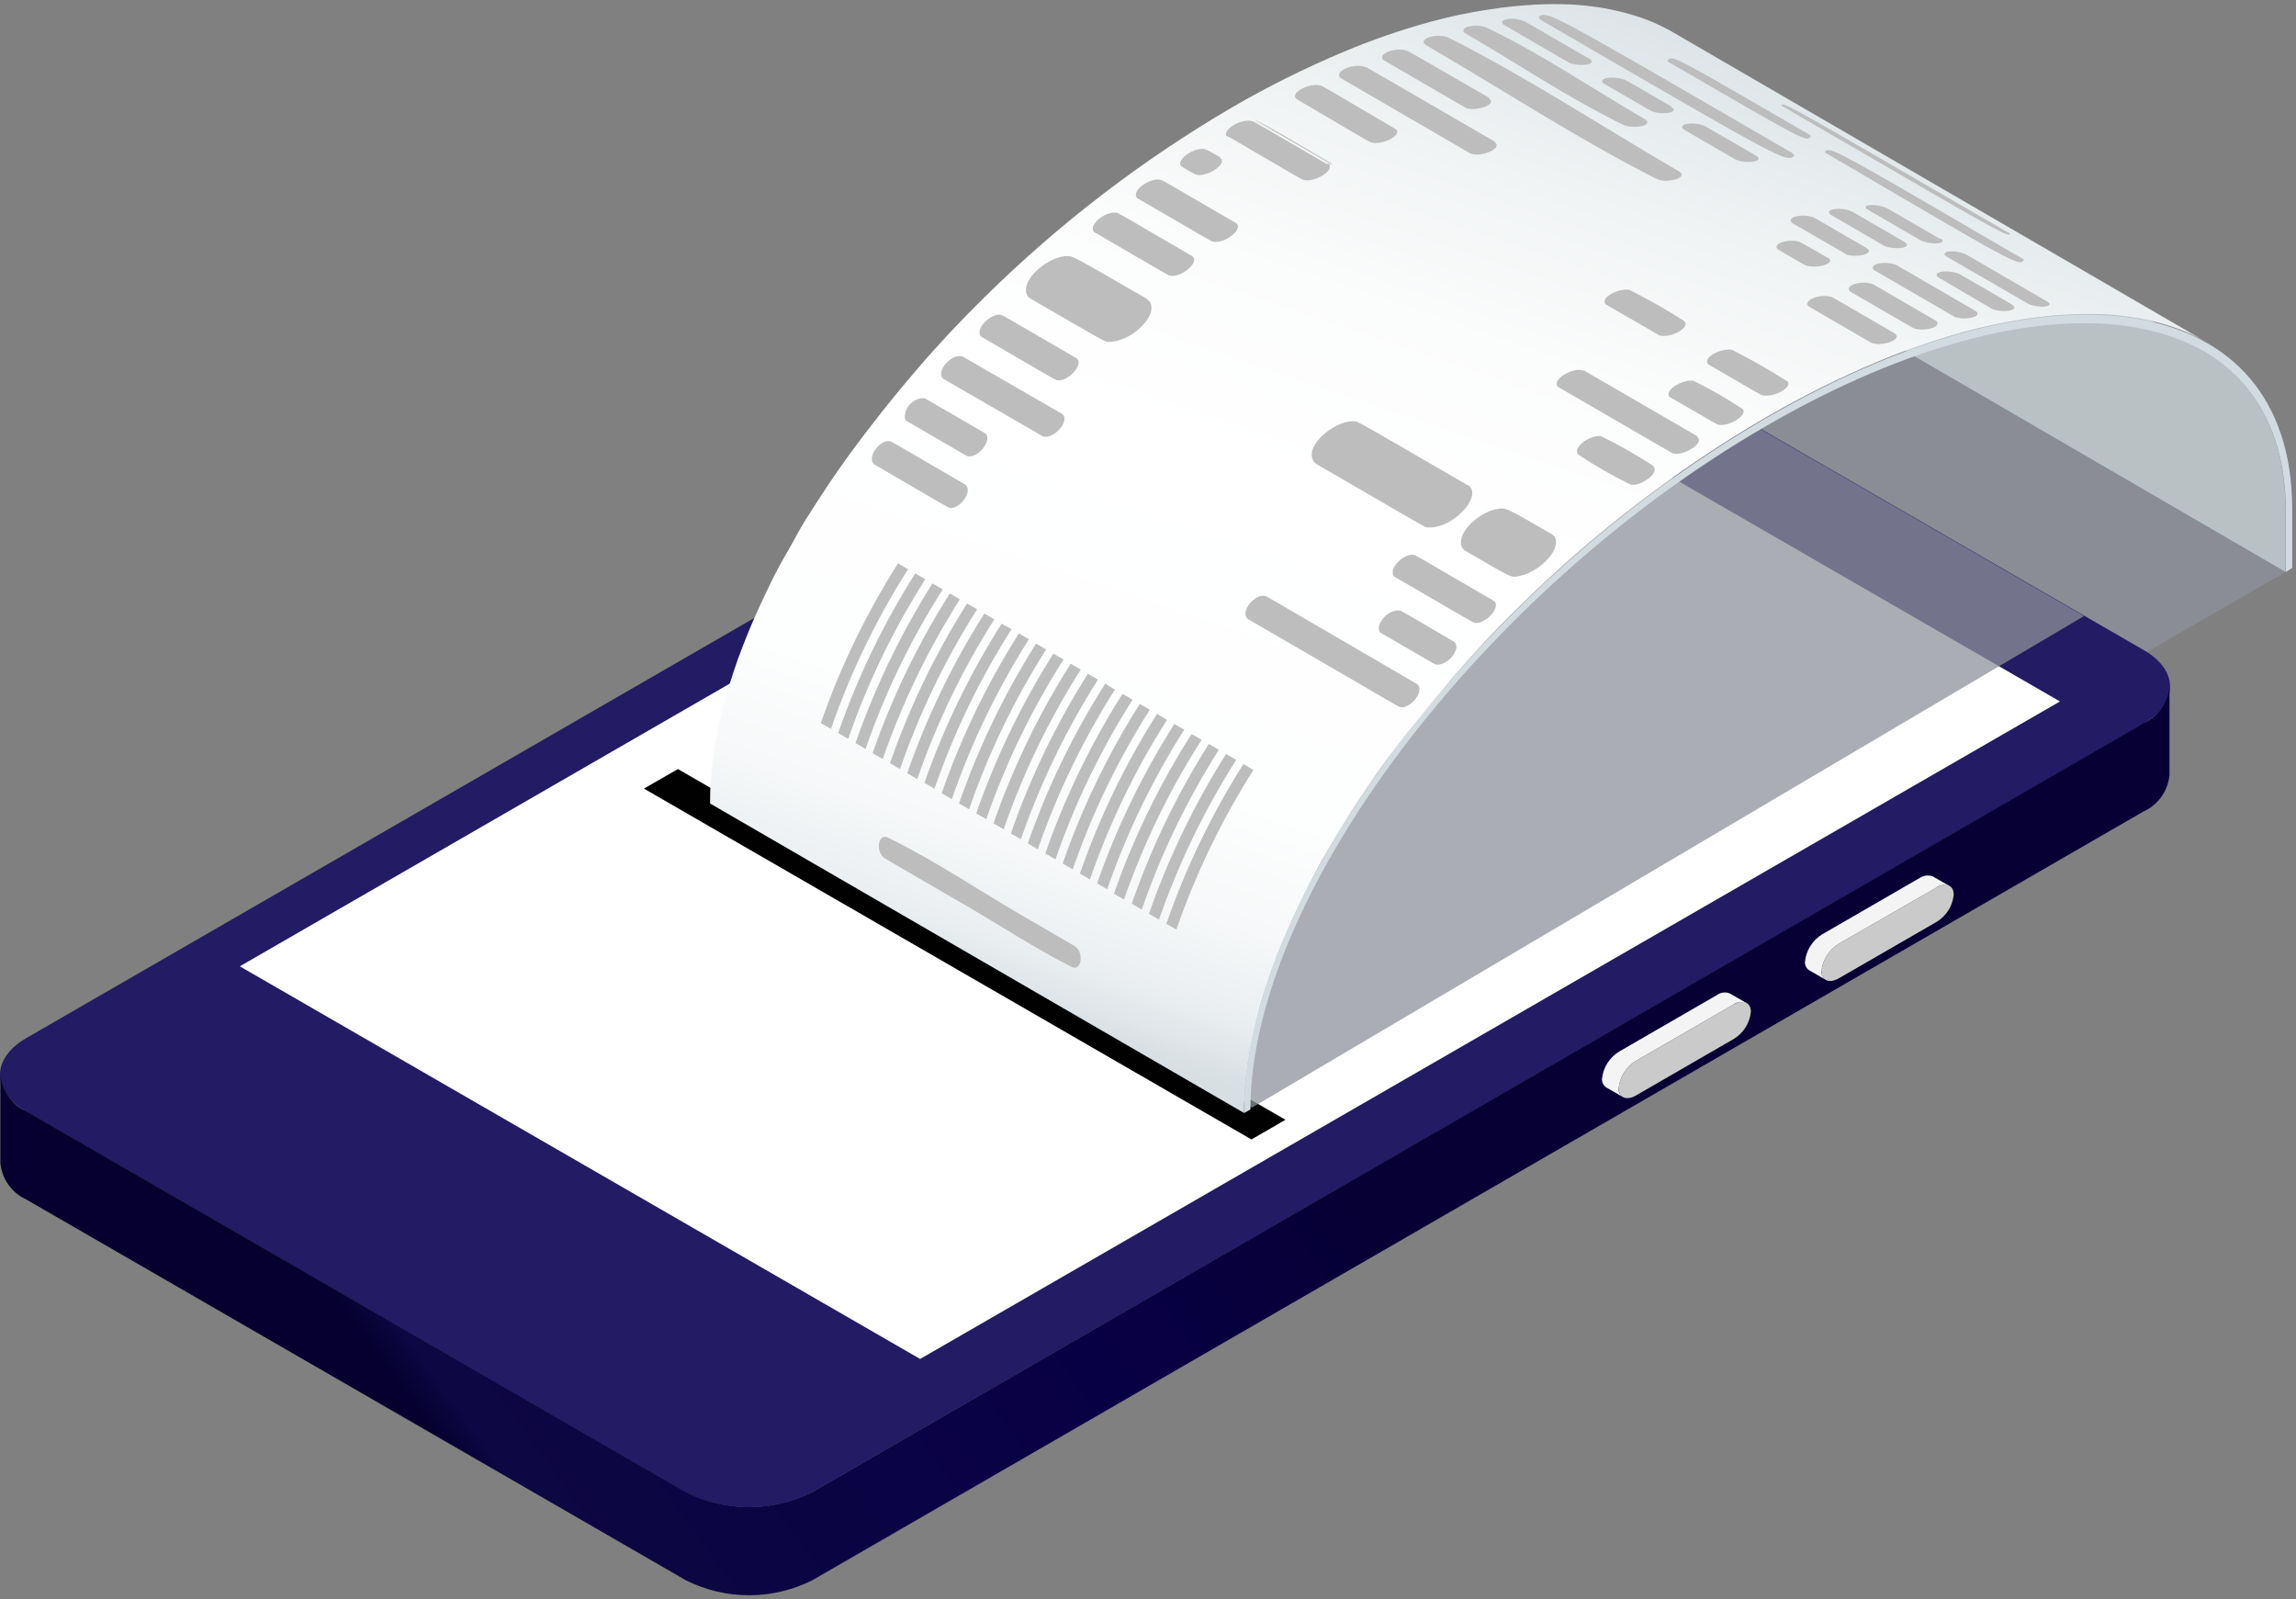
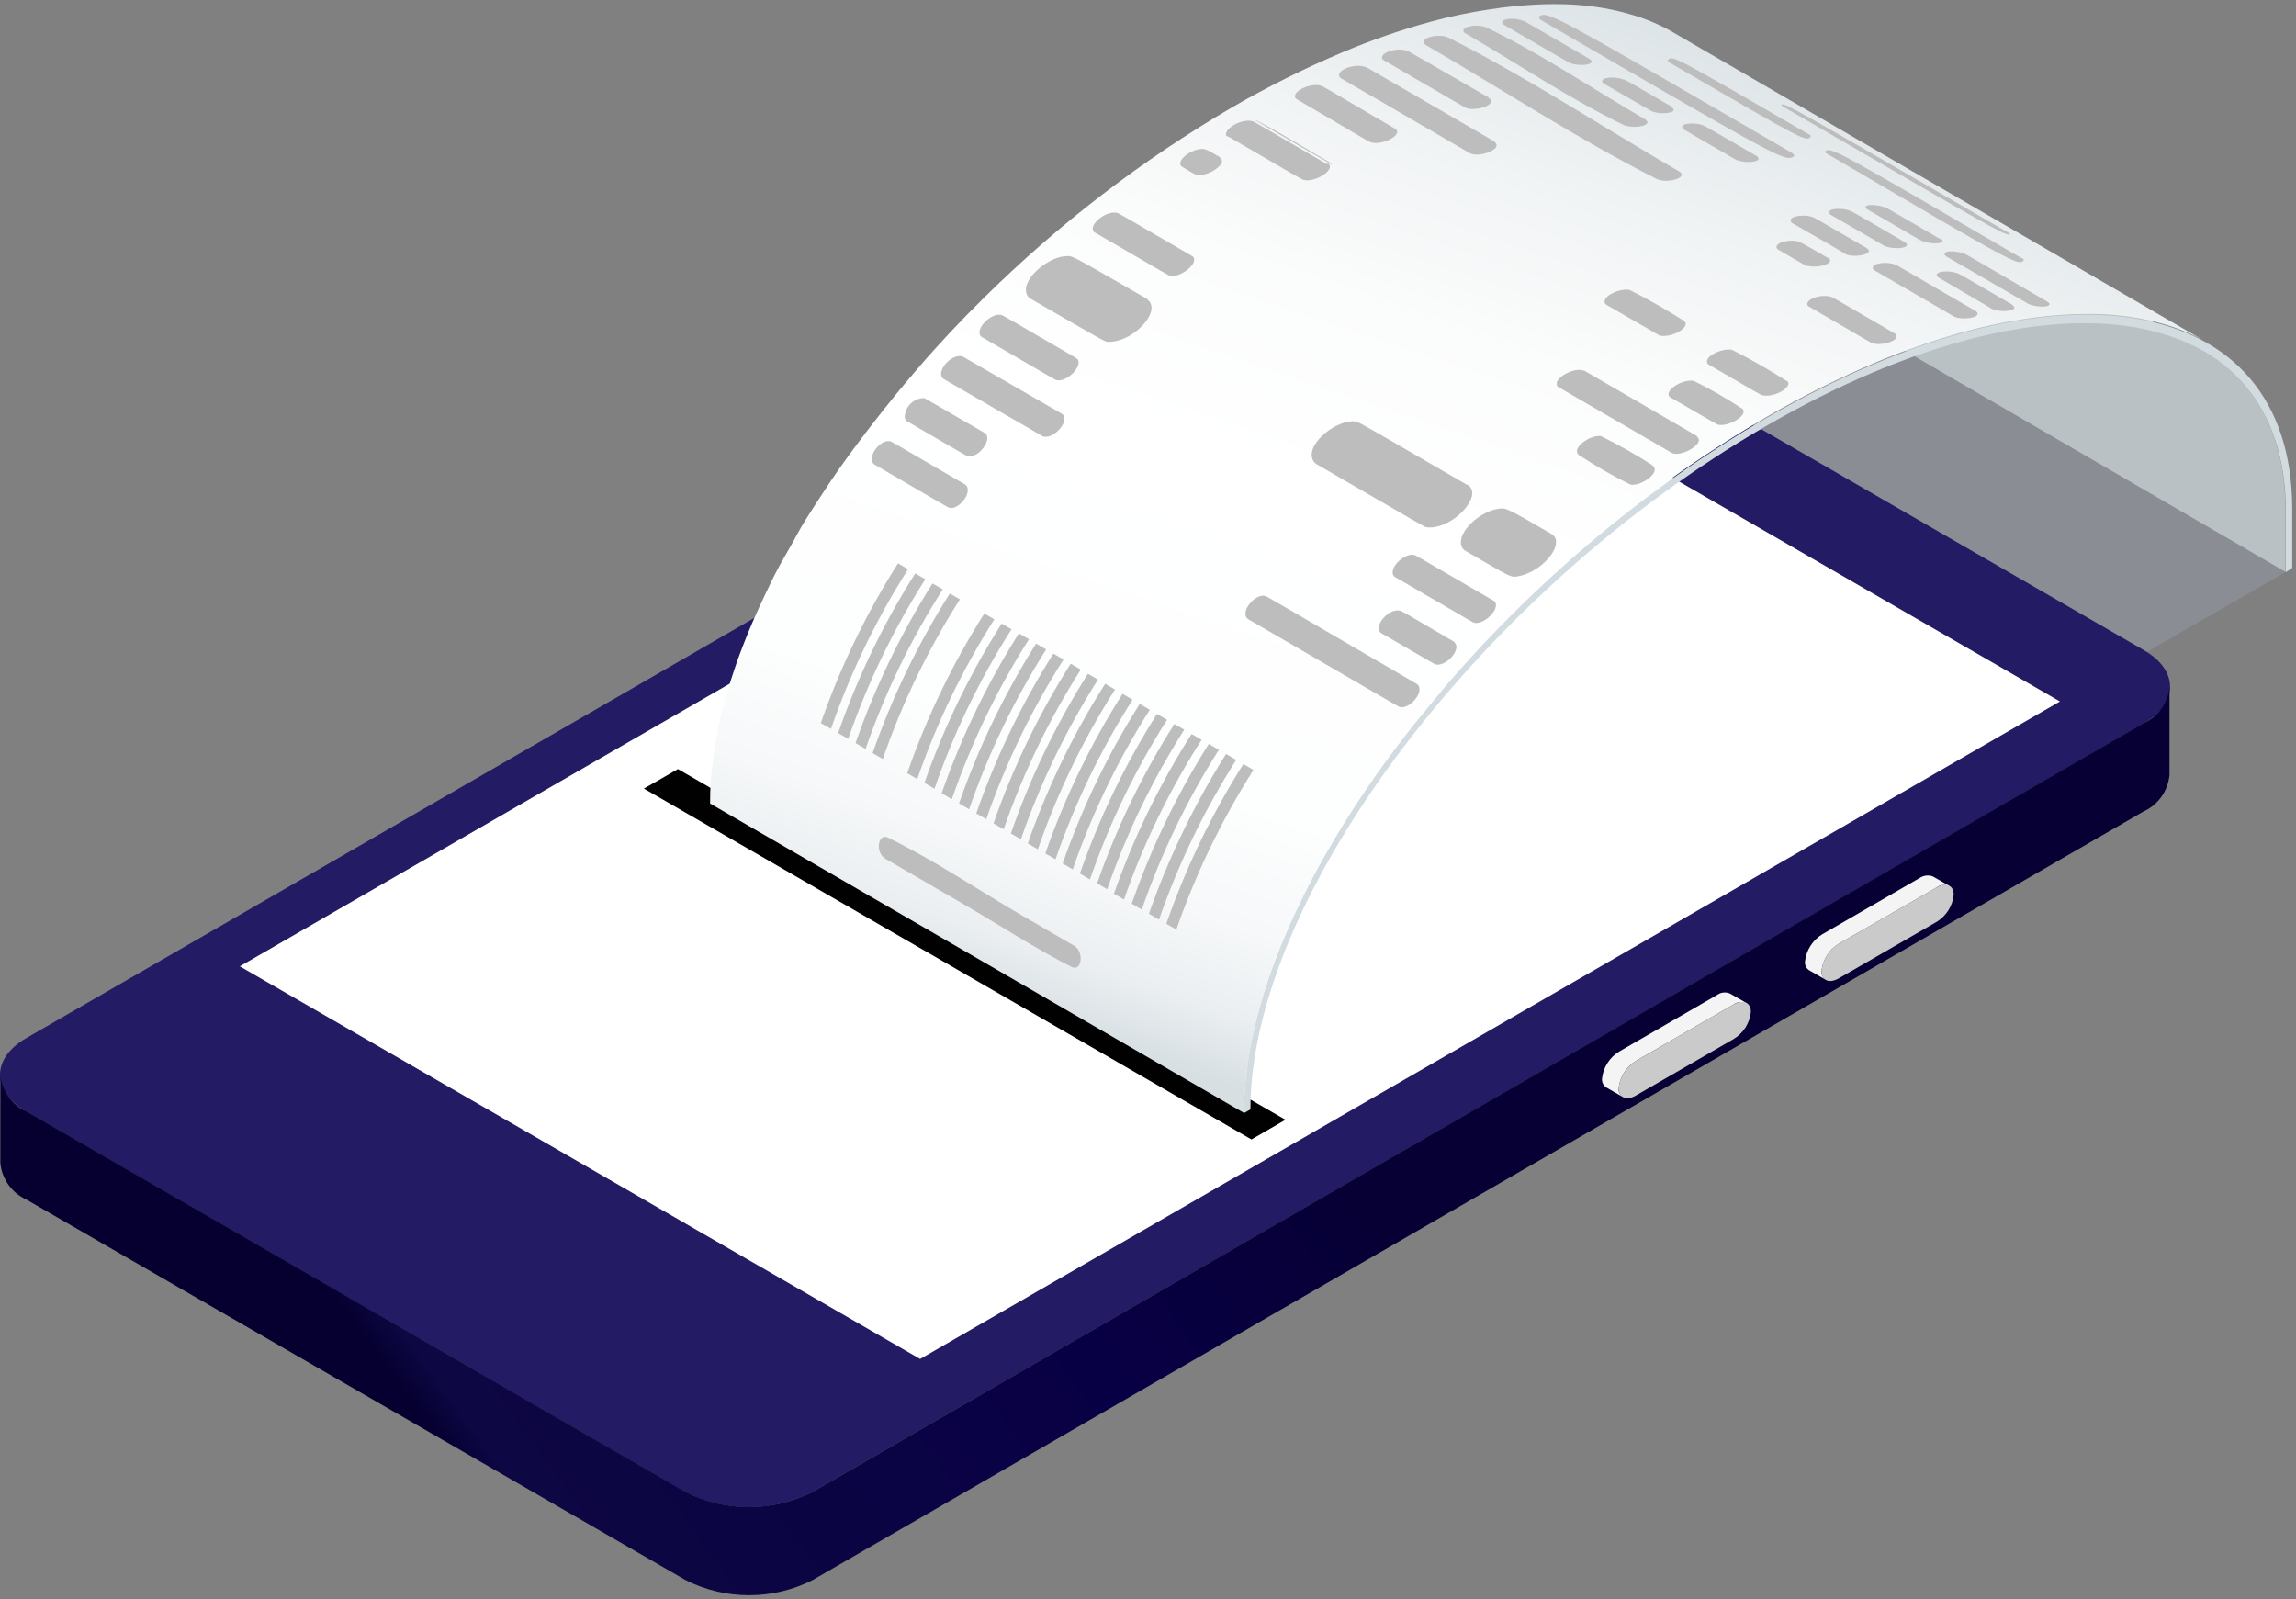
<svg xmlns="http://www.w3.org/2000/svg" width="524" height="365" viewBox="0 0 524 365" fill="none">
  <rect x="0" y="0" width="524" height="365" fill="#808080" stroke="none" />
  <g style="mix-blend-mode:multiply" opacity="0.75">
    <path d="M521.63 130.528L297.796 259.514L199.705 202.868L435.563 66.805L521.63 130.528Z" fill="#8D9299" />
  </g>
  <path d="M156.392 340.502L5.946 253.649C-1.982 249.062 -1.982 241.527 5.946 236.94L309.918 61.529C314.41 59.268 319.369 58.09 324.399 58.09C329.428 58.09 334.387 59.268 338.88 61.529L489.293 148.383C497.254 152.969 497.254 160.472 489.293 165.092L185.42 340.502C180.921 342.78 175.949 343.966 170.906 343.966C165.863 343.966 160.891 342.78 156.392 340.502Z" fill="#231B63" />
  <path d="M489.162 165.091L185.42 340.502C180.933 342.763 175.979 343.941 170.955 343.941C165.931 343.941 160.977 342.763 156.491 340.502L6.045 253.648C4.401 252.908 2.982 251.745 1.935 250.277C0.887 248.809 0.248 247.09 0.082 245.294V265.41C0.248 267.206 0.887 268.925 1.935 270.393C2.982 271.861 4.401 273.024 6.045 273.765L156.491 360.618C160.977 362.879 165.931 364.057 170.955 364.057C175.979 364.057 180.933 362.879 185.42 360.618L489.162 185.207C490.808 184.47 492.228 183.307 493.276 181.839C494.324 180.371 494.962 178.65 495.125 176.853V156.77C494.953 158.559 494.311 160.272 493.264 161.734C492.217 163.195 490.801 164.354 489.162 165.091Z" fill="url(#paint0_linear_216_7897)" />
  <path d="M395.625 237.137L373.347 250.013C371.184 251.258 369.415 250.504 369.415 248.342C369.542 247.07 369.963 245.846 370.645 244.765C371.328 243.684 372.253 242.778 373.347 242.117L395.625 229.241C397.82 227.996 399.589 228.75 399.589 230.912C399.464 232.188 399.04 233.417 398.351 234.499C397.663 235.58 396.729 236.484 395.625 237.137Z" fill="#CBCACA" />
  <path d="M369.414 248.339C369.54 247.067 369.961 245.842 370.644 244.762C371.326 243.681 372.251 242.775 373.345 242.114L395.624 229.238C396.051 228.934 396.55 228.744 397.072 228.687C397.594 228.63 398.121 228.707 398.605 228.911L394.837 226.748C394.356 226.535 393.826 226.452 393.302 226.51C392.779 226.568 392.28 226.763 391.856 227.076L369.577 239.952C368.479 240.611 367.549 241.516 366.861 242.597C366.173 243.677 365.746 244.903 365.613 246.177C365.58 246.568 365.654 246.96 365.827 247.312C366.001 247.664 366.266 247.963 366.596 248.175L370.364 250.338C370.035 250.126 369.771 249.827 369.603 249.474C369.436 249.121 369.37 248.728 369.414 248.339Z" fill="#F4F4F4" />
  <path d="M441.951 210.401L419.64 223.277C417.477 224.521 415.708 223.768 415.708 221.606C415.839 220.335 416.263 219.112 416.945 218.033C417.627 216.953 418.549 216.045 419.64 215.381L441.951 202.538C444.113 201.26 445.882 202.014 445.882 204.176C445.761 205.449 445.342 206.676 444.659 207.757C443.976 208.838 443.048 209.744 441.951 210.401Z" fill="#CBCACA" />
  <path d="M415.708 221.608C415.84 220.338 416.263 219.115 416.945 218.035C417.627 216.956 418.549 216.048 419.64 215.383L441.951 202.541C442.37 202.231 442.861 202.035 443.378 201.972C443.895 201.909 444.419 201.98 444.9 202.18L441.132 200.018C440.645 199.831 440.12 199.763 439.602 199.82C439.083 199.877 438.586 200.057 438.151 200.345L415.872 213.221C414.782 213.886 413.859 214.793 413.177 215.873C412.495 216.953 412.072 218.176 411.941 219.446C411.9 219.838 411.971 220.233 412.145 220.587C412.319 220.94 412.589 221.237 412.924 221.445L416.691 223.607C416.356 223.4 416.086 223.102 415.913 222.749C415.739 222.395 415.668 222 415.708 221.608Z" fill="#F4F4F4" />
  <path d="M470.127 160.08L209.992 310.132L54.73 220.527L314.865 70.441L470.127 160.08Z" fill="white" />
  <path d="M146.956 179.967L285.607 260.039L293.372 255.551L154.721 175.512L146.956 179.967Z" fill="#010101" />
  <g style="mix-blend-mode:multiply" opacity="0.75">
-     <path d="M475.631 140.584L285.74 252.763L187.648 196.117L377.54 83.938L475.631 140.584Z" fill="#8D9299" />
-   </g>
+     </g>
  <path d="M521.629 130.528L399.588 59.597C399.588 42.168 392.643 16.023 380.815 9.176L502.889 80.107C514.716 86.954 521.596 99.273 521.629 116.703V130.528Z" fill="#B9C1C4" />
  <path d="M403.258 95.305C337.307 133.375 283.707 204.502 283.936 254.007L285.378 253.188C285.378 204.699 338.126 134.685 403.323 97.074C468.521 59.462 521.563 68.308 521.694 116.731V130.557L523.136 129.607V115.847C522.874 66.441 469.176 57.235 403.258 95.305Z" fill="#D2DBDF" />
  <path d="M381.995 7.47L381.504 7.175C380.069 6.376 378.592 5.654 377.081 5.013C375.427 4.316 373.731 3.725 372.002 3.244C370.052 2.678 368.073 2.218 366.072 1.868C363.751 1.472 361.411 1.199 359.061 1.049C356.224 0.9 353.38 0.9 350.543 1.049C347.021 1.228 343.511 1.588 340.026 2.13C335.397 2.815 330.812 3.777 326.299 5.013C319.607 6.86 313.04 9.136 306.641 11.828C297.932 15.495 289.462 19.708 281.283 24.441C260.661 36.5 241.63 51.094 224.636 67.884C219.263 73.159 214.152 78.598 209.303 84.266C205.874 88.241 202.598 92.249 199.475 96.29C196.919 99.566 194.462 102.842 192.136 106.118C190.137 108.936 188.237 111.786 186.402 114.637C184.568 117.487 183.126 119.682 181.783 122.205C180.44 124.727 179.162 126.791 177.917 129.085C176.672 131.378 175.689 133.409 174.641 135.637C173.592 137.865 172.74 139.7 171.856 141.731C170.971 143.762 170.218 145.663 169.464 147.596C168.711 149.529 167.99 151.527 167.367 153.46C166.745 155.393 166.09 157.392 165.565 159.357C165.041 161.323 164.419 163.682 163.96 165.91C163.501 168.138 162.977 171.054 162.682 173.544C162.248 176.802 162.04 180.086 162.06 183.372L283.937 254.008C283.934 250.722 284.142 247.439 284.559 244.18C284.887 241.69 285.313 239.134 285.87 236.546C286.427 233.958 286.852 232.254 287.442 229.993C288.032 227.733 288.589 226.095 289.244 224.096C289.899 222.098 290.587 220.198 291.341 218.232C292.095 216.266 292.914 214.333 293.765 212.367C294.617 210.401 295.567 208.337 296.55 206.306C297.533 204.275 298.68 201.982 299.826 199.754C300.973 197.526 302.316 195.167 303.692 192.874C305.068 190.58 306.707 187.828 308.312 185.305C309.917 182.783 312.047 179.637 314.013 176.787C315.978 173.937 318.829 170.235 321.384 166.958C324.66 162.929 327.937 158.899 331.213 154.967C336.029 149.398 341.042 143.959 346.546 138.586C363.526 121.781 382.559 107.185 403.192 95.143C411.365 90.397 419.835 86.183 428.551 82.529C434.957 79.856 441.522 77.58 448.208 75.715C452.673 74.505 457.201 73.543 461.772 72.832C465.256 72.287 468.766 71.926 472.289 71.75C475.115 71.602 477.948 71.602 480.774 71.75C483.124 71.899 485.464 72.172 487.785 72.569C489.786 72.916 491.766 73.376 493.715 73.945C495.441 74.436 497.137 75.027 498.794 75.715C500.319 76.35 501.807 77.072 503.249 77.877L503.741 78.172L381.995 7.47Z" fill="url(#paint1_linear_216_7897)" />
  <path d="M458.135 52.975C408.205 23.98 408.205 23.98 406.6 23.816V24.078L407.124 24.439C456.726 53.27 456.726 53.27 458.692 53.565C458.692 53.237 458.692 53.237 458.135 52.975Z" fill="#BDBDBD" />
  <path d="M412.661 30.567C381.569 12.515 381.569 12.515 380.619 13.793C380.619 14.088 380.619 14.121 381.209 14.383C412.268 32.435 412.268 32.435 413.251 31.157C413.251 30.895 413.251 30.862 412.661 30.567Z" fill="#BDBDBD" />
  <path d="M461.248 58.841C418.034 33.646 418.034 33.646 416.56 34.498C416.56 34.858 416.56 34.858 417.149 35.186C460.625 60.708 460.625 60.708 461.87 59.398C461.87 59.168 461.87 59.103 461.248 58.841Z" fill="#BDBDBD" />
  <path d="M408.925 34.861C353.229 2.524 353.229 2.524 351.23 3.769V4.13C351.389 4.31 351.565 4.475 351.755 4.621C407.287 36.892 407.287 36.892 409.45 35.68V35.353C409.308 35.156 409.13 34.989 408.925 34.861Z" fill="#BDBDBD" />
  <path d="M442.802 54.55C430.746 47.539 430.746 47.539 430.353 47.375C428.518 46.622 425.438 46.556 425.799 47.375C425.799 47.605 426.159 47.768 426.323 47.867C438.347 54.878 438.347 54.878 438.543 54.943C440.411 55.73 443.392 55.762 443.359 54.943C443.359 54.943 443.359 54.648 442.802 54.386V54.55Z" fill="#BDBDBD" />
  <path d="M467.178 68.8C448.831 58.119 448.831 58.119 448.601 58.021C446.865 57.235 443.72 57.038 443.785 58.021C443.785 58.25 444.146 58.48 444.342 58.611L462.919 69.357C464.36 70.045 467.866 70.307 467.735 69.357C467.735 69.127 467.309 68.865 467.178 68.8Z" fill="#BDBDBD" />
  <path d="M362.73 13.435C348.02 4.884 348.02 4.884 347.823 4.818C345.727 3.934 342.614 4.196 342.811 5.211C342.923 5.439 343.107 5.624 343.335 5.736C357.98 14.254 357.98 14.254 358.209 14.352C359.913 15.073 363.287 14.975 363.254 14.024C363.254 13.73 362.861 13.5 362.73 13.435Z" fill="#BDBDBD" />
  <path d="M381.438 24.308C370.823 18.116 370.823 18.116 370.463 18.116C368.366 17.363 365.385 17.657 365.679 18.64C365.679 18.87 366.007 19.034 366.171 19.165C376.753 25.291 376.753 25.291 377.146 25.455C378.948 26.11 382.257 25.914 381.962 24.931C381.832 24.725 381.652 24.556 381.438 24.439V24.308Z" fill="#BDBDBD" />
  <path d="M400.801 35.546C389.105 28.764 389.105 28.764 388.712 28.6C386.844 27.912 383.633 28.076 383.928 29.092C383.928 29.354 384.289 29.518 384.452 29.649C396.116 36.431 396.116 36.431 396.312 36.496C398.573 37.348 401.62 36.955 401.325 36.07C401.213 35.842 401.029 35.658 400.801 35.546Z" fill="#BDBDBD" />
  <path d="M434.677 55.235C422.62 48.224 422.62 48.224 422.227 48.093C420.36 47.372 417.149 47.536 417.444 48.584C417.546 48.819 417.733 49.006 417.968 49.108L430.188 56.185C432.22 56.971 435.496 56.677 435.201 55.759C435.08 55.538 434.898 55.356 434.677 55.235Z" fill="#BDBDBD" />
  <path d="M459.183 69.491C447.192 62.513 447.192 62.513 446.799 62.382C444.964 61.661 441.721 61.825 442.016 62.873C442.016 63.103 442.376 63.299 442.54 63.398L454.695 70.54C456.89 71.359 460.003 70.966 459.708 70.114C459.708 69.852 459.314 69.655 459.183 69.59V69.491Z" fill="#BDBDBD" />
  <path d="M375.443 27.226C363.452 20.28 351.985 12.417 339.404 6.356C337.504 5.406 333.736 5.898 333.998 7.077C333.998 7.077 333.998 7.372 334.49 7.634C346.448 14.58 357.948 22.41 370.529 28.504C372.199 29.323 376.262 28.962 375.967 27.75C375.967 27.75 375.771 27.423 375.476 27.226H375.443Z" fill="#BDBDBD" />
  <path d="M426.126 56.681C414.069 49.669 414.069 49.669 413.676 49.538C411.776 48.85 408.434 49.276 408.664 50.423C408.754 50.662 408.929 50.861 409.155 50.98C421.31 57.991 421.31 57.991 421.31 58.057C423.505 58.843 426.748 58.057 426.519 57.205C426.519 56.943 426.126 56.746 426.028 56.681H426.126Z" fill="#BDBDBD" />
  <path d="M450.797 70.932C432.876 60.514 432.876 60.514 432.614 60.416C430.746 59.629 427.208 59.99 427.404 61.235C427.404 61.464 427.765 61.693 427.896 61.759L446.079 72.308C447.946 73.062 451.812 72.57 451.288 71.358C451.159 71.181 450.991 71.035 450.797 70.932Z" fill="#BDBDBD" />
  <path d="M383.305 39.186C365.777 28.997 348.839 17.825 330.721 8.652C328.69 7.603 324.955 8.39 324.89 9.536C324.905 9.688 324.958 9.833 325.044 9.959C325.13 10.085 325.246 10.187 325.381 10.257C342.909 20.446 359.88 31.618 377.998 40.792C379.931 41.807 383.764 40.988 383.797 39.874C383.797 39.547 383.535 39.35 383.305 39.186Z" fill="#BDBDBD" />
  <path d="M417.182 58.874C410.859 55.205 410.859 55.205 410.138 55.041C408.172 54.648 405.256 55.336 405.453 56.483C405.453 56.745 405.78 56.941 405.944 57.039C412.202 60.709 412.202 60.709 412.726 60.709C414.954 61.168 417.87 60.349 417.673 59.333C417.583 59.093 417.408 58.895 417.182 58.776V58.874Z" fill="#BDBDBD" />
-   <path d="M441.688 73.127C427.568 64.903 427.568 64.903 427.371 64.838C425.078 64.019 421.769 64.838 421.933 66.05C422.021 66.299 422.196 66.508 422.424 66.64C436.545 74.83 436.545 74.83 436.774 74.929C438.805 75.65 442.409 74.929 442.18 73.684C442.18 73.389 441.819 73.192 441.688 73.127Z" fill="#BDBDBD" />
  <path d="M339.797 22.278C321.253 11.565 321.253 11.565 321.024 11.565C318.862 10.779 314.963 11.991 315.455 13.334C315.455 13.564 315.717 13.662 315.88 13.793C334.424 24.572 334.424 24.572 334.686 24.67C336.423 25.325 340.485 24.343 340.289 23.032C340.258 22.902 340.198 22.781 340.113 22.679C340.028 22.576 339.919 22.495 339.797 22.442V22.278Z" fill="#BDBDBD" />
  <path d="M432.384 76.075C418.263 67.852 418.263 67.852 418.034 67.787C415.544 66.967 412.038 68.344 412.497 69.556C412.497 69.785 412.726 69.883 412.923 70.014C427.043 78.238 427.043 78.238 427.273 78.303C429.337 78.991 433.039 77.91 432.875 76.665C432.795 76.412 432.618 76.2 432.384 76.075Z" fill="#BDBDBD" />
  <path d="M407.714 86.92C403.702 84.345 399.557 81.983 395.297 79.843C393.233 79.385 389.171 81.154 389.596 82.726C389.628 82.838 389.682 82.942 389.755 83.032C389.828 83.123 389.919 83.197 390.022 83.251C401.981 90.196 401.981 90.196 402.177 90.196C404.733 90.786 408.5 88.689 408.14 87.346C408.063 87.136 407.911 86.961 407.714 86.855V86.92Z" fill="#BDBDBD" />
  <path d="M384.354 73.258C380.342 70.683 376.197 68.321 371.937 66.181C369.873 65.69 365.81 67.459 366.236 69.064C366.268 69.176 366.322 69.28 366.395 69.37C366.468 69.461 366.559 69.535 366.662 69.588C378.719 76.534 378.719 76.534 378.719 76.567C381.274 77.157 385.042 75.093 384.681 73.749C384.654 73.64 384.601 73.538 384.527 73.453C384.453 73.368 384.36 73.301 384.256 73.258H384.354Z" fill="#BDBDBD" />
  <path d="M341.271 32.401L311.785 15.299C311.785 15.299 311.785 15.299 311.588 15.299C309.459 14.382 305.036 15.889 305.658 17.396C305.658 17.593 305.92 17.756 306.084 17.887L335.57 35.022C337.503 35.874 341.697 34.465 341.566 33.056C341.566 33.056 341.566 32.729 341.107 32.434L341.271 32.401Z" fill="#BDBDBD" />
  <path d="M318.402 29.386C301.694 19.557 301.694 19.557 301.464 19.557C299.236 18.869 295.141 20.671 295.567 22.178C295.653 22.383 295.802 22.555 295.993 22.67C312.702 32.498 312.702 32.498 312.964 32.498C315.093 33.154 319.254 31.319 318.861 29.877C318.773 29.663 318.61 29.488 318.402 29.386Z" fill="#BDBDBD" />
  <path d="M303.66 37.217C303.807 37.343 303.939 37.486 304.053 37.643L286.328 27.355C287.737 27.618 303.528 37.184 303.66 37.184V37.217Z" fill="#BDBDBD" />
  <path d="M397.492 93.208C393.984 90.876 390.329 88.775 386.549 86.918C384.223 86.492 380.422 88.654 380.815 90.194C380.849 90.31 380.907 90.417 380.986 90.507C381.065 90.598 381.164 90.67 381.274 90.718C391.824 96.845 391.824 96.845 392.184 96.943C394.477 97.336 398.311 95.141 397.917 93.667C397.828 93.455 397.68 93.273 397.492 93.143V93.208Z" fill="#BDBDBD" />
  <path d="M387.27 99.501L361.519 84.561H361.355C359.16 83.775 354.803 86.232 355.294 87.838C355.371 88.075 355.535 88.274 355.753 88.395L381.668 103.433C383.765 104.186 388.221 101.696 387.696 100.156C387.616 99.931 387.467 99.736 387.27 99.599V99.501Z" fill="#BDBDBD" />
  <path d="M377.277 106.282C373.453 103.794 369.481 101.541 365.385 99.532C363.321 99.172 359.455 101.564 359.946 103.3C359.973 103.418 360.026 103.529 360.099 103.625C360.172 103.721 360.265 103.8 360.372 103.857C364.151 106.364 368.091 108.619 372.166 110.606C374.165 110.967 378.097 108.542 377.605 106.839C377.526 106.603 377.362 106.405 377.146 106.282H377.277Z" fill="#BDBDBD" />
  <path d="M302.873 37.481C286.033 27.652 286.033 27.652 285.771 27.652C283.576 26.997 279.383 29.225 279.808 30.929C279.977 31.094 280.196 31.198 280.431 31.224C297.271 41.052 297.271 41.052 297.533 41.052C299.663 41.675 303.889 39.414 303.496 37.776C303.418 37.548 303.253 37.359 303.037 37.252L302.873 37.481Z" fill="#BDBDBD" />
  <path d="M278.432 35.875C274.926 33.844 274.926 33.844 273.55 34.074C271.29 34.499 269.062 36.367 269.39 37.546C269.423 37.666 269.481 37.778 269.56 37.874C269.639 37.97 269.737 38.048 269.848 38.103C273.125 40.102 273.125 40.102 274.697 39.84C276.728 39.447 279.186 37.645 278.858 36.563C278.835 36.448 278.784 36.34 278.71 36.248C278.636 36.157 278.54 36.085 278.432 36.039V35.875Z" fill="#BDBDBD" />
-   <path d="M282.036 50.879C265.164 41.05 265.164 41.05 264.934 41.05C262.739 40.461 258.775 43.049 259.266 44.753C259.332 44.986 259.485 45.185 259.692 45.31C276.565 55.138 276.565 55.138 276.794 55.138C278.924 55.728 282.954 53.074 282.495 51.436C282.46 51.317 282.402 51.206 282.323 51.111C282.244 51.015 282.147 50.936 282.036 50.879Z" fill="#BDBDBD" />
  <path d="M272.044 58.417C255.171 48.588 255.171 48.588 254.941 48.588C252.746 47.999 248.913 50.783 249.437 52.52C249.47 52.64 249.528 52.751 249.607 52.847C249.686 52.943 249.785 53.021 249.896 53.077C266.769 62.906 266.769 62.906 266.998 62.906C269.095 63.462 272.994 60.645 272.502 58.974C272.467 58.855 272.409 58.744 272.33 58.649C272.251 58.553 272.154 58.474 272.044 58.417Z" fill="#BDBDBD" />
  <path d="M245.604 81.711C228.732 71.882 228.732 71.882 228.502 71.882C226.406 71.358 222.965 74.503 223.621 76.371C223.7 76.606 223.863 76.805 224.079 76.928C240.952 86.757 240.952 86.757 241.181 86.757C243.213 87.248 246.686 84.103 246.096 82.301C246.005 82.054 245.831 81.845 245.604 81.711Z" fill="#BDBDBD" />
  <path d="M242.394 94.456L219.689 81.351C217.461 80.663 214.382 83.808 214.807 85.708C214.84 85.871 214.906 86.025 215.002 86.161C215.098 86.296 215.221 86.41 215.364 86.494L238.036 99.599C240.166 100.255 243.278 97.077 242.918 95.242C242.847 94.924 242.66 94.643 242.394 94.456Z" fill="#BDBDBD" />
  <path d="M224.734 98.813C211.072 90.884 211.072 90.884 210.876 90.852C210.289 90.856 209.709 90.977 209.17 91.207C208.631 91.437 208.143 91.772 207.734 92.193C207.326 92.614 207.005 93.112 206.791 93.658C206.576 94.204 206.472 94.787 206.485 95.373C206.561 95.698 206.761 95.98 207.042 96.159C220.672 104.088 220.672 104.088 220.868 104.12C222.998 104.514 225.684 101.401 225.291 99.599C225.199 99.282 225.003 99.005 224.734 98.813Z" fill="#BDBDBD" />
  <path d="M340.846 137.077C323.055 126.724 323.055 126.724 322.826 126.659C320.697 126.102 317.256 129.247 317.912 131.115C317.992 131.368 318.168 131.58 318.403 131.704C336.193 142.057 336.193 142.057 336.423 142.123C338.487 142.647 341.959 139.469 341.337 137.634C341.247 137.395 341.072 137.197 340.846 137.077Z" fill="#BDBDBD" />
-   <path d="M331.835 146.448C319.746 139.339 319.746 139.339 319.386 139.339C317.092 138.978 314.307 141.927 314.7 143.729C314.776 144.054 314.976 144.336 315.257 144.515C327.511 151.625 327.511 151.625 327.674 151.658C329.968 152.018 332.72 149.037 332.36 147.267C332.329 147.108 332.267 146.956 332.177 146.821C332.087 146.686 331.971 146.57 331.835 146.481V146.448Z" fill="#BDBDBD" />
+   <path d="M331.835 146.448C319.746 139.339 319.746 139.339 319.386 139.339C317.092 138.978 314.307 141.927 314.7 143.729C314.776 144.054 314.976 144.336 315.257 144.515C327.511 151.625 327.511 151.625 327.674 151.658C329.968 152.018 332.72 149.037 332.36 147.267C332.087 146.686 331.971 146.57 331.835 146.481V146.448Z" fill="#BDBDBD" />
  <path d="M323.35 156.082C289.015 136.064 289.015 136.064 288.884 136.064C287.016 135.311 283.773 138.423 284.297 140.52C284.379 140.842 284.577 141.122 284.854 141.306C319.189 161.259 319.189 161.259 319.32 161.292C321.155 162.045 324.398 158.933 323.907 156.869C323.871 156.707 323.803 156.554 323.707 156.419C323.612 156.284 323.49 156.17 323.35 156.082Z" fill="#BDBDBD" />
  <path d="M245.277 215.908L233.089 208.831C222.965 202.934 213.235 196.316 202.685 191.172C201.047 190.353 200.228 192.384 200.687 194.055C200.857 194.818 201.315 195.487 201.965 195.922L220.279 206.57C228.371 211.255 236.136 216.399 244.556 220.658C246.194 221.477 246.948 219.479 246.522 217.808C246.367 217.038 245.921 216.357 245.277 215.908Z" fill="#BDBDBD" />
  <path d="M220.213 110.541C203.373 100.713 203.373 100.713 203.144 100.713C201.244 100.221 198.492 103.301 199.049 105.267C199.087 105.431 199.159 105.587 199.26 105.722C199.362 105.858 199.491 105.97 199.638 106.053C216.478 115.882 216.478 115.882 216.708 115.882C218.575 116.34 221.327 113.261 220.803 111.328C220.763 111.163 220.69 111.009 220.589 110.874C220.488 110.739 220.36 110.625 220.213 110.541Z" fill="#BDBDBD" />
  <path d="M261.888 68.275C244.851 58.447 244.851 58.447 243.737 58.447C239.642 58.25 233.122 63.525 234.269 67.031C234.342 67.276 234.464 67.504 234.627 67.701C234.79 67.898 234.992 68.06 235.219 68.177C252.19 78.006 252.19 78.006 252.845 78.006C257.858 78.235 263.755 72.535 262.674 69.455C262.605 69.213 262.488 68.986 262.331 68.789C262.173 68.593 261.978 68.429 261.757 68.308L261.888 68.275Z" fill="#BDBDBD" />
  <path d="M354.114 121.878C343.761 115.883 343.761 115.883 341.959 116.112C337.831 116.669 332.49 121.387 333.539 124.597C333.696 125.088 334.036 125.498 334.489 125.744C344.776 131.74 344.776 131.74 346.087 131.576C351.132 130.888 355.916 125.744 355.031 122.992C354.881 122.516 354.552 122.117 354.114 121.878Z" fill="#BDBDBD" />
  <path d="M334.849 110.671C310.179 96.354 310.179 96.354 309.36 96.19C305.428 95.535 298.155 101.039 299.531 104.741C299.687 105.231 300.012 105.649 300.448 105.921C325.119 120.238 325.119 120.238 325.479 120.304C330.361 121.09 336.913 115.029 335.898 111.818C335.745 111.335 335.418 110.926 334.98 110.671H334.849Z" fill="#BDBDBD" />
  <path d="M207.24 129.906L204.947 128.562C197.688 139.999 191.774 152.235 187.32 165.027L189.646 166.338C194.078 153.553 199.983 141.327 207.24 129.906Z" fill="#BDBDBD" />
  <path d="M211.171 132.195L208.878 130.852C201.637 142.282 195.734 154.506 191.284 167.284L193.578 168.627C198.002 155.839 203.907 143.612 211.171 132.195Z" fill="#BDBDBD" />
  <path d="M215.135 134.492L212.809 133.148C205.593 144.587 199.701 156.81 195.248 169.58L197.541 170.924C201.967 158.13 207.883 145.902 215.168 134.492H215.135Z" fill="#BDBDBD" />
  <path d="M219.067 136.785L216.774 135.441C209.522 146.87 203.607 159.094 199.147 171.873L201.474 173.217C205.898 160.429 211.803 148.202 219.067 136.785Z" fill="#BDBDBD" />
-   <path d="M222.998 139.045L220.705 137.734C213.464 149.164 207.561 161.389 203.111 174.166L205.405 175.51C209.835 162.713 215.739 150.476 222.998 139.045Z" fill="#BDBDBD" />
  <path d="M226.93 141.338L224.636 140.027C217.396 151.457 211.493 163.682 207.043 176.459L209.336 177.803C213.767 165.006 219.671 152.769 226.93 141.338Z" fill="#BDBDBD" />
  <path d="M230.894 143.631L228.601 142.32C221.355 153.718 215.441 165.909 210.975 178.654L213.268 179.997C217.699 167.195 223.614 154.957 230.894 143.533V143.631Z" fill="#BDBDBD" />
  <path d="M234.826 145.89L232.533 144.547C225.285 156.001 219.371 168.246 214.906 181.044L217.232 182.388C221.66 169.58 227.565 157.332 234.826 145.89Z" fill="#BDBDBD" />
  <path d="M238.757 148.218L236.464 146.875C229.23 158.32 223.327 170.555 218.87 183.34L221.163 184.683C225.594 171.887 231.498 159.65 238.757 148.218Z" fill="#BDBDBD" />
  <path d="M242.721 150.511L240.395 149.168C233.162 160.613 227.259 172.848 222.802 185.633L225.095 186.943C229.534 174.155 235.449 161.928 242.721 150.511Z" fill="#BDBDBD" />
  <path d="M246.653 152.804L244.36 151.461C237.101 162.898 231.187 175.133 226.733 187.926L229.06 189.236C233.498 176.454 239.402 164.228 246.653 152.804Z" fill="#BDBDBD" />
  <path d="M250.584 155.097L248.291 153.754C241.044 165.192 235.141 177.428 230.697 190.219L232.991 191.529C237.423 178.744 243.327 166.518 250.584 155.097Z" fill="#BDBDBD" />
  <path d="M254.516 157.39L252.223 156.047C244.959 167.474 239.034 179.698 234.563 192.479L236.857 193.822C241.282 181.034 247.186 168.807 254.45 157.39H254.516Z" fill="#BDBDBD" />
  <path d="M258.48 159.683L256.187 158.34C248.935 169.768 243.02 181.992 238.561 194.772L240.887 196.115C245.312 183.327 251.216 171.1 258.48 159.683Z" fill="#BDBDBD" />
  <path d="M262.412 161.98L260.119 160.637C252.878 172.067 246.975 184.291 242.525 197.069L244.819 198.412C249.244 185.624 255.148 173.397 262.412 161.98Z" fill="#BDBDBD" />
  <path d="M266.343 164.273L264.05 162.93C256.809 174.36 250.906 186.584 246.456 199.362L248.749 200.705C253.174 187.917 259.079 175.69 266.343 164.273Z" fill="#BDBDBD" />
  <path d="M270.307 166.533L268.014 165.223C260.766 176.63 254.852 188.832 250.388 201.589L252.681 202.932C257.126 190.136 263.041 177.9 270.307 166.468V166.533Z" fill="#BDBDBD" />
  <path d="M274.239 168.826L271.945 167.516C264.659 178.94 258.712 191.164 254.221 203.948L256.514 205.291C260.986 192.489 266.934 180.251 274.239 168.826Z" fill="#BDBDBD" />
  <path d="M278.17 171.117L275.877 169.773C268.643 181.219 262.74 193.453 258.283 206.238L260.577 207.581C265.007 194.785 270.911 182.548 278.17 171.117Z" fill="#BDBDBD" />
  <path d="M282.134 173.414L279.808 172.07C272.587 183.523 266.685 195.756 262.215 208.535L264.508 209.878C268.953 197.082 274.868 184.846 282.134 173.414Z" fill="#BDBDBD" />
  <path d="M286.067 175.707L283.773 174.363C276.527 185.802 270.623 198.037 266.18 210.828L268.473 212.139C272.911 199.356 278.815 187.131 286.067 175.707Z" fill="#BDBDBD" />
  <defs>
    <linearGradient id="paint0_linear_216_7897" x1="96.011" y1="323.465" x2="262.871" y2="201.982" gradientUnits="userSpaceOnUse">
      <stop stop-color="#05002F" />
      <stop offset="0.04" stop-color="#0D0743" />
      <stop offset="0.65" stop-color="#080044" />
      <stop offset="1" stop-color="#060034" />
    </linearGradient>
    <linearGradient id="paint1_linear_216_7897" x1="289.605" y1="251.289" x2="377.179" y2="-6.913" gradientUnits="userSpaceOnUse">
      <stop stop-color="#D7DFE3" />
      <stop offset="0.01" stop-color="#DAE1E5" />
      <stop offset="0.06" stop-color="#EBEFF1" />
      <stop offset="0.13" stop-color="#F6F8F9" />
      <stop offset="0.23" stop-color="#FDFEFE" />
      <stop offset="0.5" stop-color="white" />
      <stop offset="0.66" stop-color="#FBFCFC" />
      <stop offset="0.81" stop-color="#F0F3F4" />
      <stop offset="0.96" stop-color="#DDE4E7" />
      <stop offset="1" stop-color="#D7DFE3" />
    </linearGradient>
  </defs>
</svg>